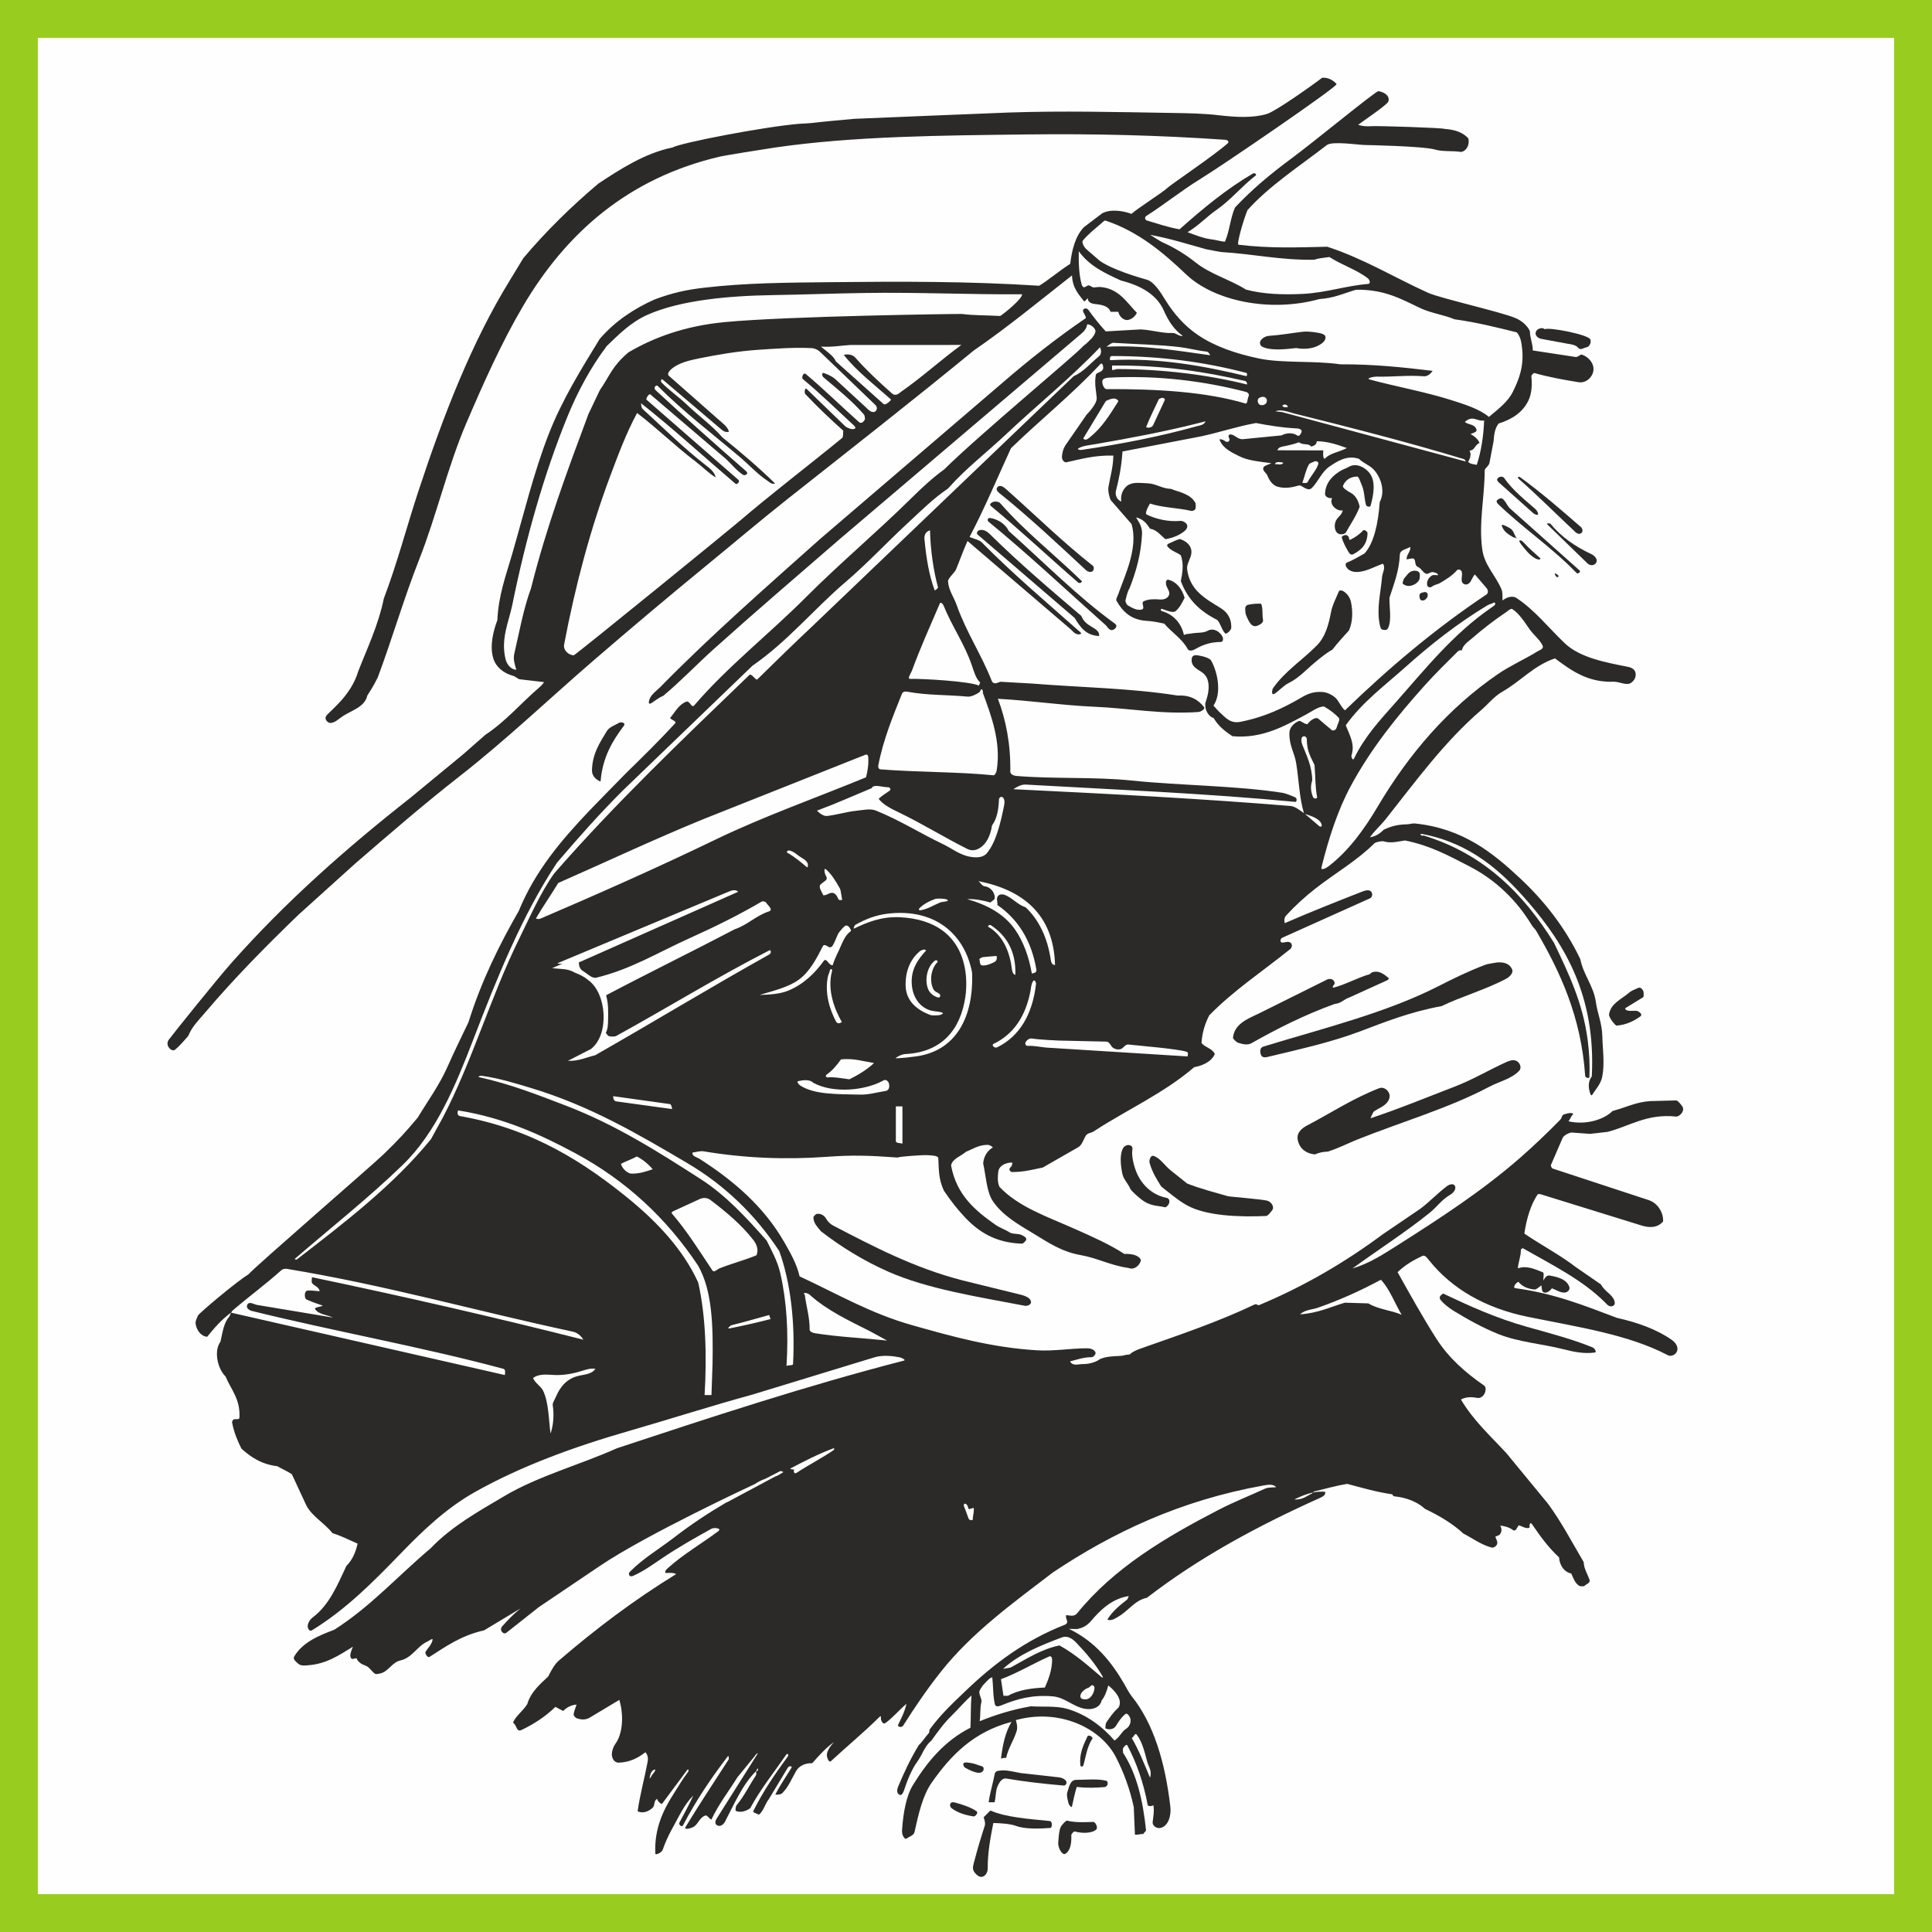
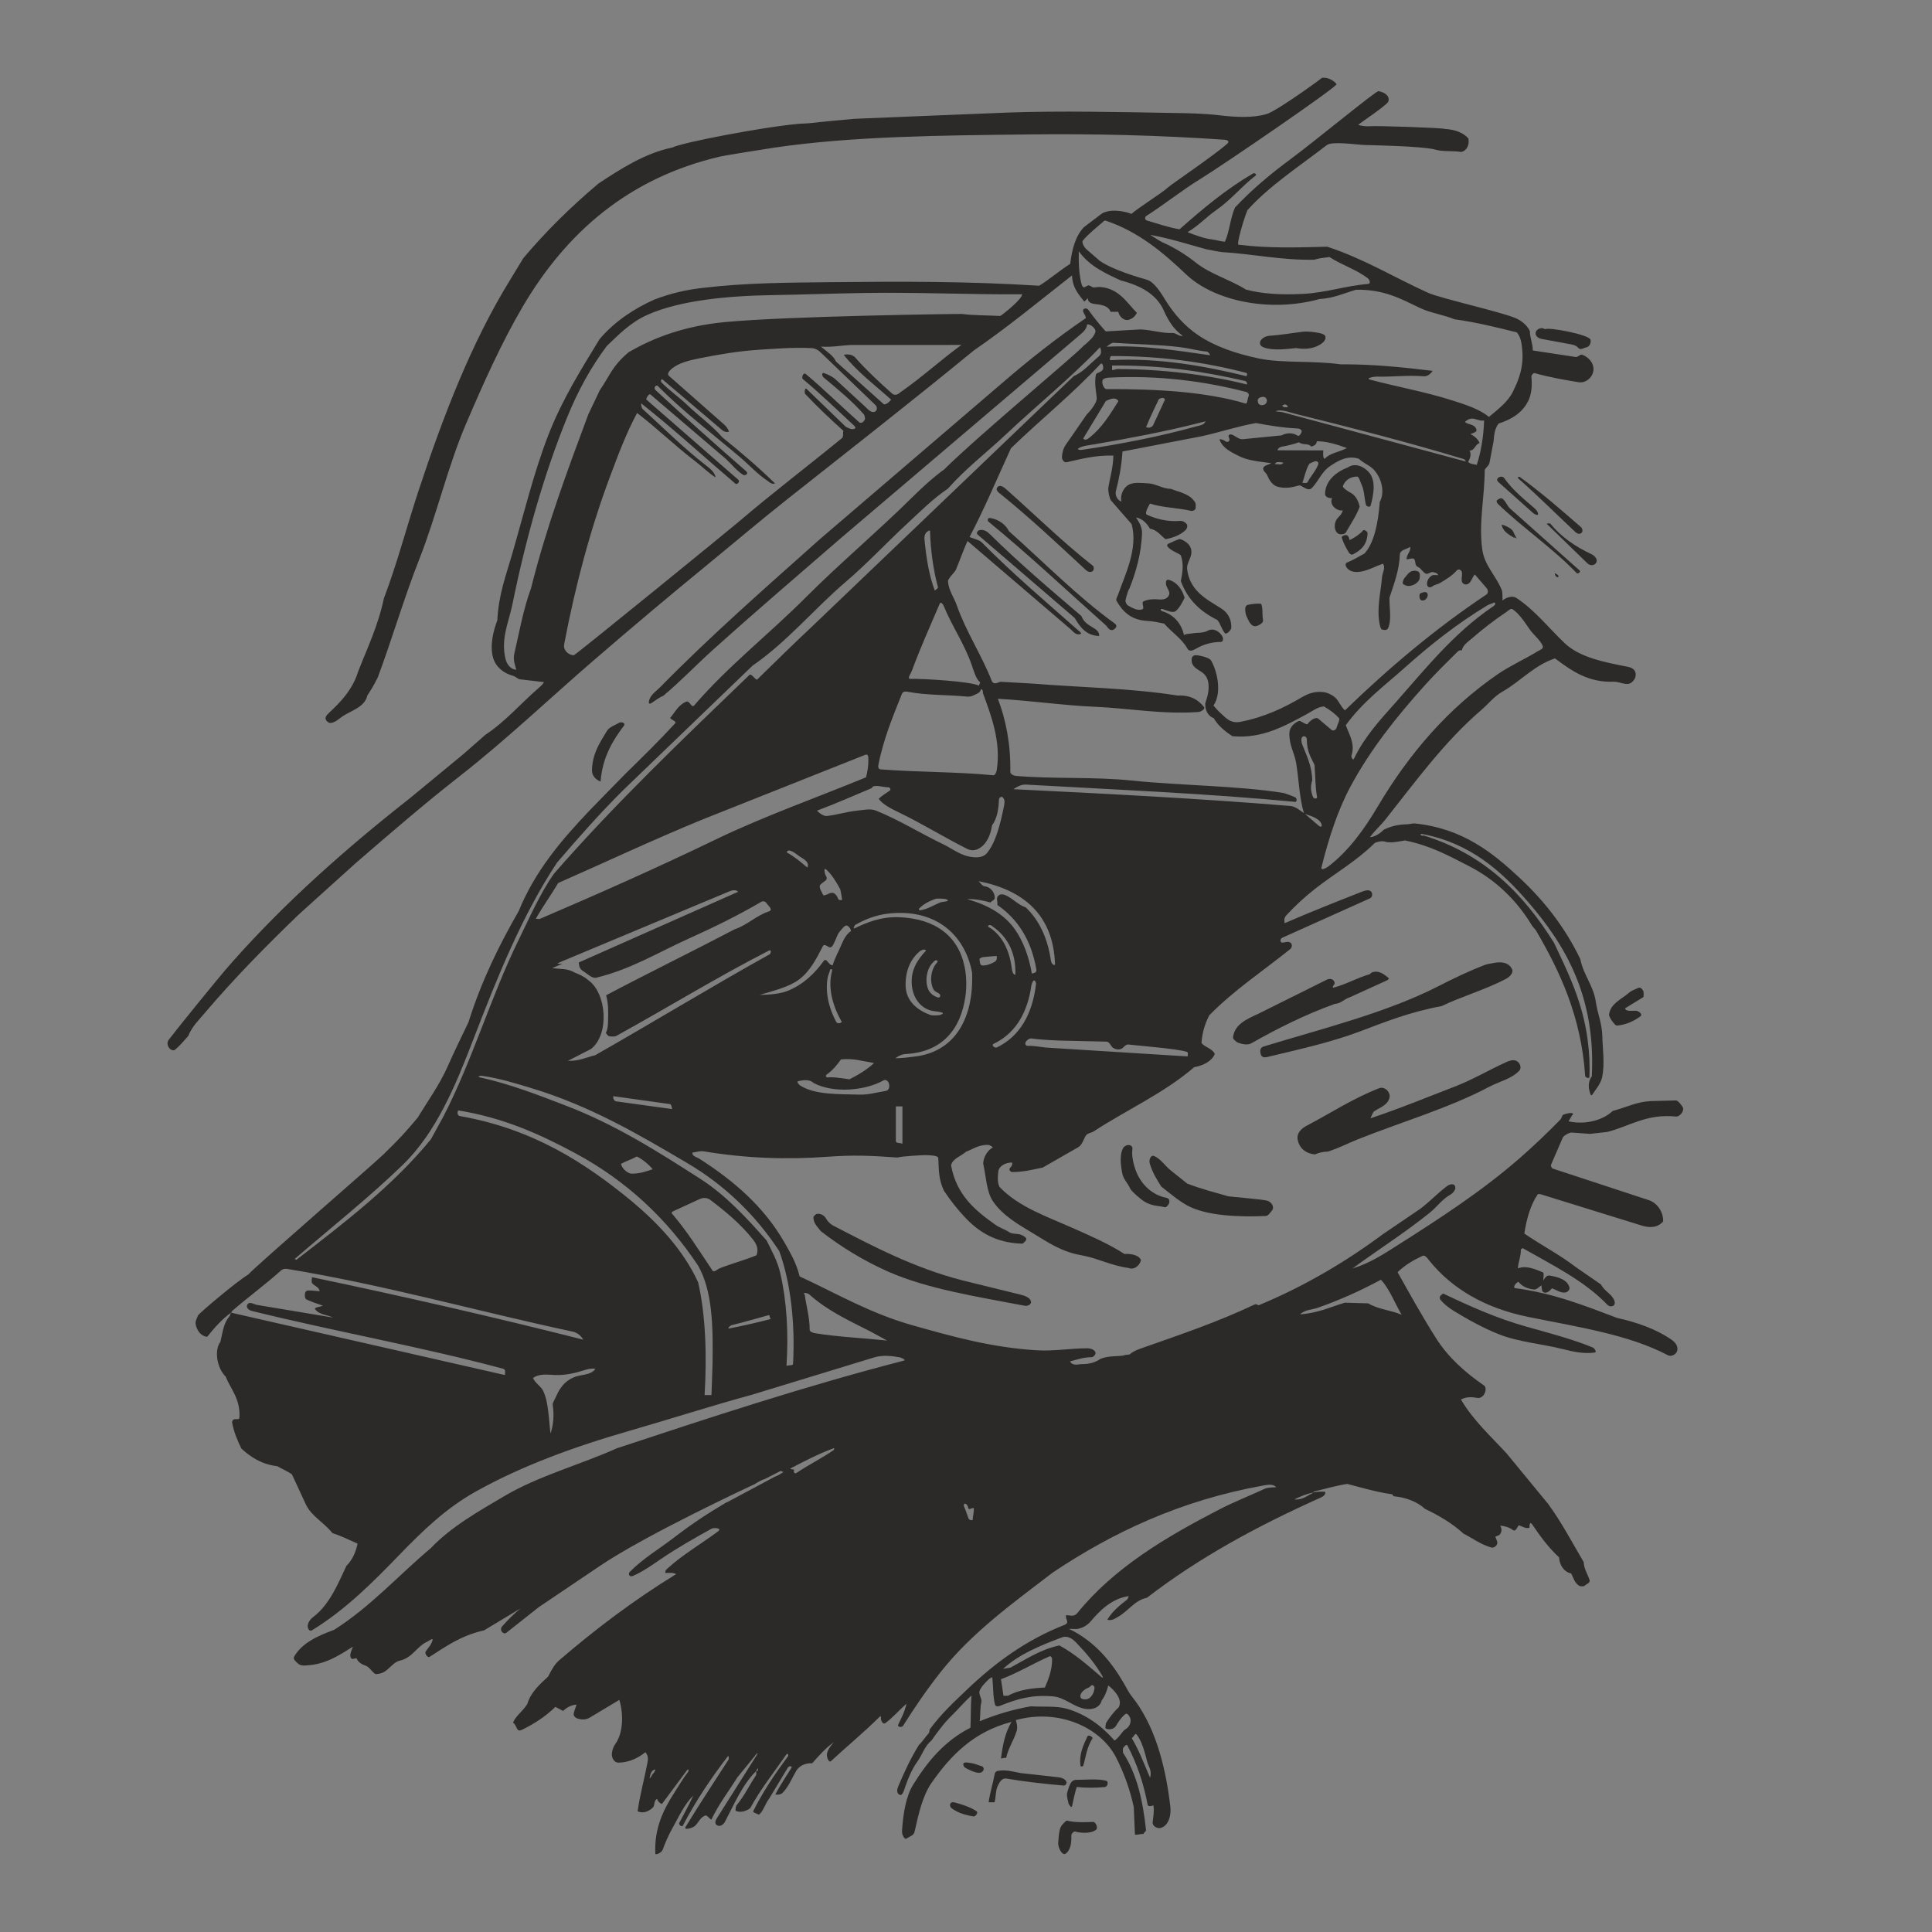
<svg xmlns="http://www.w3.org/2000/svg" xml:space="preserve" width="1500px" height="1500px" shape-rendering="geometricPrecision" text-rendering="geometricPrecision" image-rendering="optimizeQuality" fill-rule="evenodd" clip-rule="evenodd" viewBox="0 0 1502495 1502495">
  <rect x="0" y="0" width="1502495" height="1502495" fill="#808080" stroke="none" />
  <g id="Capa_x0020_1">
-     <rect fill="#FEFEFE" stroke="#98CD1F" stroke-width="29460.7" x="14730" y="14730" width="1473035" height="1473035" />
    <g id="_755148232">
      <path fill="#2B2A29" d="M1251341 788853c-348,2216 4787,8850 5916,8758 7981,-676 13939,-3910 18522,-7252 1835,-1338 -742,-3477 -2347,-4076 -2210,-834 -9047,1144 -9611,-2137l14143 -8682c470,-288 352,-4154 0,-4784 -735,-1323 -2066,-3289 -3969,-2378 -2424,1160 -5147,1997 -7145,3744 -5873,5136 -14169,8142 -15509,16807z" />
      <path fill="#2B2A29" d="M1228405 443624l-54259 -48362c-2227,-2024 -4352,-8178 -7076,-7726 -1332,222 -2339,1084 -2842,1502 -751,623 -45,2135 657,2800 19571,18915 42352,34159 61268,53825 852,890 3567,-834 2252,-2039z" />
      <path fill="#2B2A29" d="M1229268 414876c2459,-1271 1151,-4149 282,-4909 -15201,-13185 -30508,-26596 -47502,-38955 -699,-504 -2413,103 -1177,1194 15238,13403 29550,27784 44359,41638 1154,1075 2765,1698 4038,1032z" />
      <path fill="#2B2A29" d="M1173649 410421c-1722,-905 -6299,-3492 -5692,-1520 1459,4754 5521,6940 9465,9243 735,-861 3243,2339 1273,-844 -1536,-2491 -1664,-5105 -5046,-6879z" />
      <path fill="#2B2A29" d="M1209458 447182c350,788 1039,1733 1765,1666 1291,-120 922,-1459 -58,-1929 -640,-307 -2835,-2254 -1707,263z" />
      <path fill="#2B2A29" d="M1205855 407407c-520,-640 -2656,-408 -2987,-18l31734 30789c1846,1827 5088,1913 6573,-342 1879,-2843 -1230,-5769 -3480,-6828 -12677,-5923 -23619,-13528 -31840,-23601z" />
-       <path fill="#2B2A29" d="M1181400 420637c369,736 1170,2245 1545,2691 3320,4018 6463,8542 11439,11111 904,463 3234,1349 3680,-120 -4303,-3993 -8742,-7570 -12722,-12000 -817,-914 -2721,-2936 -3942,-1682z" />
      <path fill="#2B2A29" d="M759431 1408590c-4202,-2928 -10388,-5091 -16723,-6770 -1308,-348 -3367,-626 -3816,1480 -321,1510 643,2564 1491,3181 4606,3350 10486,5188 16833,6147 1123,171 3953,-2829 2215,-4038z" />
      <path fill="#2B2A29" d="M845923 1349901c-95,200 -170,353 -231,476 10,-17 19,-33 32,-51 67,-144 132,-282 199,-425z" />
      <path fill="#2B2A29" d="M1198897 263583l19821 3670c2946,478 6613,853 8603,3209 1921,2279 4303,-8 6234,-299 2816,-435 3974,-3926 3317,-6051 -1218,-3918 -32790,-9935 -35455,-8057 -2203,-1853 -5599,-325 -6513,1109 -2195,3440 1332,6061 3993,6419z" />
-       <path fill="#2B2A29" d="M845692 1350377c-206,323 -307,616 0,0z" />
+       <path fill="#2B2A29" d="M845692 1350377z" />
      <path fill="#2B2A29" d="M1238650 1047912c-15930,-6546 -34178,-11282 -51231,-16073 -23874,-6702 -45230,-16417 -65127,-25870 -1784,1313 -3867,2696 -1733,5277 2041,2459 5899,5710 9884,8149 11165,6824 22609,13218 35261,18264 15159,6049 34074,7525 50111,11617 7308,1862 15793,3737 24217,2597 2303,-308 -259,-3494 -1382,-3961z" />
      <path fill="#2B2A29" d="M840209 1372859c148,1316 1947,1229 2303,11 2009,-6842 2673,-14155 7212,-21093 107,-163 -1771,-2764 -3687,-1789 -103,53 -218,194 -313,338 -3657,7670 -6461,14190 -5515,22533z" />
      <path fill="#2B2A29" d="M860380 1384896c-6380,-1722 -15900,-768 -23369,-723 -4675,27 -5421,5029 -6855,9222 -951,2779 140,5875 733,8749 297,1430 2452,4200 2792,2660 1090,-4936 2248,-10747 3712,-15119 8208,970 15270,616 21558,103 2899,-238 3073,-4448 1429,-4892z" />
-       <path fill="#2B2A29" d="M816208 1416161c-15944,-1579 -34014,-2828 -45983,-8146l-5269 5269c707,1991 1490,4672 921,6430 -2800,8691 -5754,18322 -8229,27959 -694,2686 -1744,5407 -153,7863 1470,2271 4132,4683 6494,4002 2955,-853 4145,-4045 4134,-6496 -55,-12421 2206,-24277 4378,-35307 5393,120 12904,520 17636,2257 7309,2685 18586,2168 26786,1582 1241,-88 1934,-5152 -715,-5413z" />
      <path fill="#2B2A29" d="M750485 1374678c982,582 4045,2163 5120,2559 2919,1073 6940,2697 8916,-42 849,-1174 582,-3173 -1028,-3631 -2911,-825 -5805,-2102 -7635,-2329 -2732,-341 -8451,-2019 -6217,2475 109,221 630,840 844,968z" />
      <path fill="#2B2A29" d="M776119 1388455c1048,-2042 2938,-5913 6546,-5295 13782,2358 28826,4095 44599,5446 1204,102 2919,-1684 1810,-3502 -984,-1614 -3436,-2661 -5531,-2889l-29538 -3290c-5643,-869 -12210,-3253 -18944,-1482 -223,59 -1307,1292 -1344,1498 -1434,7678 -3742,14853 -4864,22659 0,0 4612,0 4612,0 1142,-4446 705,-9339 2654,-13145z" />
      <path fill="#2B2A29" d="M850172 1416883c-5545,216 -14133,639 -20377,-1001 -781,-206 -4186,3448 -4853,4900 -1476,3206 -1539,7444 -1963,11970 -417,4441 3248,10353 5529,8931 4031,-2513 4876,-8375 4634,-14326 -49,-1273 1972,-3231 2736,-3021 5345,1477 13127,1609 16614,-1489 1635,-1455 -526,-6034 -2320,-5964z" />
      <path fill="#2B2A29" d="M1169740 371695c-1066,-1546 -4250,-1299 -5334,820 -649,1254 1306,2790 2388,3721l25617 22867c455,399 3483,2269 3755,707 121,-707 -802,-2748 -2174,-3977 -7905,-7016 -17458,-14297 -24252,-24138z" />
      <path fill="#2B2A29" d="M984380 945668c1844,-81 3357,-2563 4712,-4113 2522,-2865 -495,-7184 -3977,-7903 -5982,-1237 -28572,-2920 -30312,-3417 -10980,-3130 -21230,-5786 -31528,-9788l-12450 -9962c-4867,-3676 -8216,-9640 -13568,-11527 -2455,-866 -3820,3329 -3196,5523 2066,7251 5430,12507 9009,18246 6393,4982 12727,10555 19997,14610 15006,8364 40872,9217 61313,8331z" />
      <path fill="#2B2A29" d="M485133 564480c1877,-2502 -2327,-3201 -3621,-2407 -3330,2030 -7587,3133 -9631,6539 -5215,8695 -11334,17556 -11500,30650 -45,3458 2368,6879 6676,8544 1548,-19290 9618,-32061 18076,-43326z" />
      <path fill="#2B2A29" d="M875153 891239c-185,166 -933,482 -1125,738 -3648,4917 -2562,14365 -1134,21053 912,4252 4362,7275 6159,11561 0,0 1139,2255 8382,8033 7241,5777 13004,4785 18509,6242 1004,267 2754,-1778 3197,-2951 424,-1128 783,-3860 -2021,-4392 -10446,-1992 -18968,-9559 -23223,-19696 -2129,-5073 -4104,-12978 -3243,-17979 626,-3639 -3928,-4047 -5501,-2609z" />
      <path fill="#2B2A29" d="M1215236 884925c862,-1983 5266,-4178 7050,-4168l14289 1046 13341 -1517c16499,-3993 30584,-14444 53593,-11948 1913,206 5471,-2717 5460,-5820 -2,-322 -41,-645 -124,-967 -358,-1389 -4002,-5820 -5385,-5763l-19959 527c-10693,594 -18255,4636 -29412,7695 -6206,6242 -19896,11222 -34287,8027 1501,-1978 2074,-4239 3796,-5756 -1457,-1436 -5094,-345 -7722,541 -1169,397 -1228,2692 -2534,4021 -9996,10188 -20462,20214 -31344,29722 -29030,25374 -61823,46723 -95208,67905 -10693,6786 -21900,14141 -35038,18031 20069,-14639 41064,-27984 60202,-43406 5479,-4421 9390,-10268 15782,-13898 2639,-1501 5225,-4796 3542,-7267 -1176,-1716 -4208,-832 -5997,521 -7259,5468 -13566,12243 -20735,17609l-28980 19683c-28790,21385 -60490,40263 -96568,55296 -538,222 -1949,-1218 -3227,-604 -27587,13205 -57349,23305 -88052,34088 -2533,888 -6528,2282 -8895,4586 -492,478 -2726,385 -3468,618 -5292,1676 -12114,18 -19742,3113 -2217,1732 -7171,4089 -13823,3998 -3152,-43 -7449,1849 -9638,-2100 5259,-1305 10712,-3351 16786,-3250 1205,17 3729,-2265 2906,-3961 -1133,-2336 -4259,-2991 -6635,-2983 -12755,39 -25798,2363 -38809,1568 -35724,-2183 -66222,-10854 -96875,-19486 -32674,-9201 -58245,-24353 -87684,-37997 -2352,-10001 -7276,-18540 -12150,-26990 -15776,-27351 -39214,-47544 -65887,-64559 -1892,-1206 -5694,-1800 -5322,-4713 3135,-424 5996,-1450 8831,-976 31750,5301 63614,6602 95943,4227 19640,-1441 32942,-1011 54791,582 2293,-969 19776,-1936 21802,-1877 3895,118 9737,274 9843,2290 501,9540 98,16082 4327,25321 5429,8114 10677,14669 16399,20758 10463,11139 23742,19918 44482,20483 756,21 2625,-1960 3007,-2664 1046,-1941 -1708,-3122 -2935,-3818 -3035,-1714 -7313,-592 -9975,-2350 -3375,-2235 -7526,-3496 -10841,-5829 -15517,-10940 -30254,-22959 -34521,-46144 1031,-5396 7598,-7054 11547,-10626 5031,-1955 9468,-5214 16362,-5411 1588,-46 3219,579 4583,2034 -4114,2261 -7146,6953 -7538,12457 2114,9296 2615,21918 7440,29148 7562,11329 20188,18421 31683,25363 11117,6709 21700,14152 37035,16807 12272,2123 23411,8149 36859,9929 4509,1955 9094,-2294 9684,-6197 -1734,-3819 -7264,-4922 -12894,-4701 -11860,-7670 -25260,-13549 -38616,-19489 -21230,-9450 -43727,-17011 -58467,-32639 -1731,-3538 -1445,-7650 -956,-11894 523,-4526 5821,-7171 10843,-7046 195,1412 -464,3024 -1539,3944 -1628,1386 269,3411 1243,3415 9149,58 16295,-1904 24039,-3488l27384 -15693c3230,-1672 4269,-6251 6089,-9108 1362,-2131 4083,-1964 6073,-3267 25555,-16727 54520,-29591 78196,-49962 6187,-1200 13248,-3891 16060,-10282 -2089,-4535 -7915,-5111 -10369,-8635 668,-8996 3029,-15456 6011,-21385 18921,-19393 41741,-34430 62959,-51511 1794,-1442 1964,-4815 -861,-5527 -1843,-463 -3808,557 -5387,442 -1869,-136 -1545,-3009 -8,-3724l68311 -30684c1680,-763 2141,-3079 1324,-4612 -1493,-2763 -5327,-1437 -7650,-526 -19887,7808 -40416,15937 -59963,24432 -649,-2724 -59,-4699 1095,-5957 7033,-7645 14512,-14469 22635,-20848 14964,-11745 32146,-21529 45981,-35257 1058,-1050 5777,-2049 7742,-1454 5088,1549 10659,26 16021,-798 19522,3845 34184,11887 50164,20133 20400,10519 36754,26309 48552,45869 965,1609 2449,2707 3386,4305 18611,31784 34929,66815 38061,112506 119,1690 2041,2079 3269,1753 505,-10047 -76,-19831 -1247,-28942 -3850,-29955 -15303,-52891 -26254,-76050 -23517,-37798 -54237,-69136 -101601,-83508 -809,1133 -4265,-1748 -520,-1026 37465,7239 61466,29007 82267,53114 28296,32792 52511,72815 49251,135408 -2150,2468 -2867,6795 -1938,10636 403,1680 1179,5271 2271,3578 2681,-4176 6622,-8354 7759,-13898 2117,-10296 281,-22235 127,-31207 -189,-10534 -3833,-18098 -5103,-27232 -1726,-12373 -9620,-20758 -12036,-33151 -11745,-24445 -27835,-45069 -46595,-62632 -21392,-20027 -44659,-38975 -82009,-42872 -1998,-207 -4115,614 -6207,657 -6095,124 -11525,1046 -18070,4207 -1143,1060 -5070,5268 -10753,5863 4081,-5570 8525,-9339 12050,-13788 23567,-29751 45863,-60503 74523,-85128 5481,-4713 9963,-10630 16545,-14359 13990,-7919 24401,-20373 40807,-25828 12650,9398 25479,18882 45665,18148 4499,-163 10210,3474 13803,648 2416,-1894 3636,-4310 3235,-7229 -426,-3167 -3361,-4490 -5983,-5011 -17950,-3534 -37377,-7187 -49139,-18360 -12557,-11932 -23115,-25642 -37565,-35191 -3057,-2024 -7676,-608 -10849,1979 26,-3492 94,-6598 -641,-8383 -4747,-11472 -13410,-18813 -15101,-31487 -2808,-21006 1854,-40255 1921,-61346 0,-1605 3252,-3312 3721,-5855l3178 -16764c400,-5506 1047,-10200 3984,-13819 10364,-3226 19036,-8757 23388,-18462 2219,-4961 2750,-11617 2024,-18155 -110,-991 1782,-2801 2414,-2611 10850,3114 23574,5393 34355,7125 5679,914 11106,-3961 11524,-9542 409,-5617 -4225,-10372 -9021,-11925 -1170,-384 -3074,2126 -4899,1836l-33300 -5079c208,-4832 -2208,-9756 -2234,-15057 -2059,-4421 -6386,-8049 -11045,-10064 -11089,-4797 -58580,-15414 -68141,-19725 -26016,-11745 -49966,-26547 -78398,-35816 -23851,580 -45120,1332 -69028,-1561 -1644,-197 3823,-19231 6966,-26879 16789,-18753 40003,-33852 61772,-50634 4190,-3234 23958,-135 29840,-25 0,0 45007,787 54473,3570 6079,1783 13756,724 20043,1824 4378,-734 6734,-5565 5707,-10472 -3993,-4559 -10183,-6917 -18374,-7435 -964,-863 -52708,-2527 -57309,-2126 -3448,299 -7451,-111 -10013,-1042 2963,-2500 19596,-13438 23206,-17671 2092,-4481 -2685,-7841 -7500,-8524 -1953,-274 -49813,39187 -67935,52579 -15585,11515 -30250,23679 -43553,37864 -3601,7770 -4339,18985 -7874,26633 -3592,-274 -6658,-1358 -9827,-1734 -6575,-768 -13006,-3329 -19225,-5660 8853,-5292 14843,-12044 22296,-17183 11352,-7835 19696,-18452 30539,-26766 1373,-1050 -762,-2416 -1974,-1699 -21131,12378 -39288,27579 -57092,43403 -9617,-1724 -16998,-4404 -25406,-6870 -1493,-443 -1951,-2553 -462,-3509 14423,-9193 27348,-19768 42202,-28867 17033,-10421 107113,-72031 105782,-73696 -2067,-2576 -5808,-4914 -9978,-4948 -431,-3 -867,17 -1306,65 -7981,6146 -36012,25966 -42762,28057 -10647,3304 -24401,2595 -36569,1153 -13121,-1562 -25062,-1682 -37336,-1888 -43345,-716 -85641,-1748 -126894,-332 -10892,376 -120340,4908 -120340,4908 -6129,529 -27675,2544 -33145,3235 -2944,376 -6326,351 -9586,624 -27399,2304 -92091,14777 -98602,18447 -21543,4412 -40564,16873 -57458,27977 -21064,17721 -40718,37028 -58453,58026l-10324 17003c-29997,48617 -51966,105653 -71221,164027 -9190,27852 -16635,56609 -26913,83547 -4469,21356 -12922,38701 -20017,56933 -5381,18177 -20780,29764 -24319,33853 -2864,3310 1024,6212 2692,6153 3651,-129 6513,-3175 9591,-5224 6771,-4506 17243,-7142 19143,-16061 2449,-3875 4344,-6516 8156,-14163 10928,-29149 20180,-61208 32372,-92133 13267,-33656 22062,-71854 36303,-105151 13496,-31564 27672,-63248 44271,-91416 33215,-56368 81300,-99602 153446,-116391 3230,-751 33656,-5676 42378,-6949 61248,-8944 130214,-9405 195703,-10199 52979,-631 102786,580 154574,4148 1307,94 3665,1158 1841,2817 -9693,8815 -44123,32025 -46685,34501 -3839,3696 -23454,16055 -28048,20290 -6721,-2494 -16529,-3876 -22854,-369l-14112 10695c-6585,6761 -9399,17584 -10669,28536 -9175,5906 -16625,12427 -24131,17037 -55852,-3535 -106650,-3355 -162280,-2775 -33628,350 -66089,520 -98574,4354 -13552,1521 -24773,4055 -38251,9090 -15481,6909 -30684,16683 -42747,30779 -13848,22704 -29009,46707 -39785,74405 -11446,29432 -19293,61986 -28320,93116 -4866,16780 -10496,31400 -11445,51151 -3018,7957 -6136,19779 -3191,29535 2097,6939 8054,11694 15382,13699 1977,538 3845,2527 5150,2690l18986 2211c-1262,1970 -2601,3166 -3885,4276 -14044,12079 -25991,26306 -41805,36736l-17234 15143 -41258 34005c-49808,39145 -97077,80924 -138882,128168 -11713,13236 -44798,54433 -48766,59756 -722,969 -1021,1990 -1019,2970 7,3502 3848,6494 5921,4786 3640,-2996 6773,-6825 10188,-10613 2810,-7182 8280,-12490 12877,-17903 22982,-27076 47570,-52010 72927,-76450l44444 -40098c26656,-23015 53021,-45835 80923,-67653 36297,-28381 69600,-60234 104338,-90204 28861,-24898 58102,-49523 87660,-73740 20968,-17171 41480,-34610 62789,-51468 48430,-38308 97291,-76471 144869,-115537 26332,-18097 50670,-38198 76493,-58470 382,9824 5235,14835 9405,20187 354,451 1604,-1349 2852,-2493 51,3917 4035,4422 6429,4669 5252,537 9884,1741 11273,5932l6039 0c666,3542 4278,7188 7909,6274 2821,-717 5268,-2732 6530,-5479 -7625,-7691 -13905,-19002 -28465,-20067 -1808,-137 -3541,349 -5280,341 -735,-9 -2749,-1520 -3571,-1605 -1054,-120 -2134,1041 -3555,1460 -920,272 -1767,-1221 -1945,-1810 -1949,-6486 -2607,-15791 -2361,-26213 8423,11754 20875,17276 32752,22781 15170,3807 27849,10730 33476,23551 3456,7869 8011,14894 14665,19478 -2932,707 -5127,-2407 -8126,-2228 -7250,444 -16386,-2432 -24667,-2782l-27151 1553c-4695,-5215 -9290,-10875 -13559,-16842 -942,-1305 -3540,-1450 -4032,308 -473,1682 1877,3535 2200,6163 -22719,15500 -44363,32571 -64893,50327l-142032 121656c-42356,37805 -84755,74884 -124490,115393 -3009,3065 -7929,6002 -8494,11225 -187,1725 1296,1306 1806,963 3273,-2149 6348,-4592 9457,-5812 14090,-11839 26032,-24488 39092,-36207 32659,-29319 65791,-57675 98903,-86347l186851 -158865c2289,-1936 4264,-4045 4771,-7408 3092,-249 6965,3636 6413,5728 -1102,4181 -4293,6384 -6969,9097l-2299 1846c-5620,6649 -80053,68215 -108312,96084 -9178,6693 -17442,14365 -25479,22312 -26835,26520 -55663,50651 -82282,77325 -28483,28543 -60744,53696 -86605,83853 -2227,2595 -3497,-3883 -6212,-2851 -6014,2287 -8816,8314 -12620,12727 1302,1629 5341,2620 3952,4130 -12471,13556 -25320,26188 -38329,38871 -2792,2731 -28690,29373 -28690,29373 -21550,22754 -41855,46448 -54658,77769 -15201,26417 -29176,54800 -39028,86367 -5434,11250 -11186,23131 -16417,34881 -6362,14287 -15291,26411 -23040,39319 -9400,11212 -14830,17185 -26707,28668 -8760,8468 -98853,86400 -105132,93416 -9046,5383 -38549,30360 -39087,31845 -848,2338 -2296,4403 -1769,6995 880,4335 3776,9065 8910,9577 5455,-6795 10960,-13136 18484,-18778 -427,1452 -1155,3024 -1535,3445 -3965,4389 -4901,11615 -6605,19126 -5350,7324 -2260,21107 4007,27124 3799,9606 11662,17402 10726,32099 -113,1760 -3036,653 -4254,1194 -1091,486 -1535,1941 -1442,2437 1488,7887 4189,14070 7255,20335 6817,6093 14988,12110 27916,13668 3160,1869 8323,4124 11342,6279l10981 23687c4415,9001 13394,13256 20575,22064 5774,1776 12406,4983 19537,8173 -1451,6513 -3882,12526 -8708,17328 -6823,14516 -13132,30169 -26010,39900 -2667,2015 -4663,5425 -3943,8181 349,1338 1625,2939 3095,2042 26412,-16138 47730,-37717 68648,-59333 17485,-18068 35552,-35545 58428,-48396 35546,-19965 76723,-35034 119692,-47395 31897,-9176 62877,-19223 95604,-28153l94770 -28946c6378,-2039 14012,-1266 20014,-122 1446,276 5084,2092 3362,2537 -77190,19908 -150691,44214 -223193,68162 -28538,12796 -61008,21544 -87001,36861 -20797,12251 -41847,24052 -57974,40988 -25074,21080 -46792,45472 -75009,63367 -12384,4581 -24737,9947 -31051,20726 -1280,2184 1341,3983 2694,5298 2364,2300 5571,1725 7698,1580 14342,-971 24024,-7514 35215,-14439 -1746,4293 -2448,6507 -1664,8422 757,1858 2707,698 4505,475 987,3107 4299,4863 7061,5841 3038,1072 4736,4682 7535,6415 709,439 4606,-487 5620,-932 5174,-2274 8022,-8221 13847,-9542 9361,-2128 12999,-11093 20992,-14659 1299,-580 4469,-3156 4074,-1293 -811,3837 -3737,6341 -5416,9094 -746,1227 1404,5116 3120,4024 12761,-8119 24229,-16499 42406,-20616l28236 -16989c-5214,4295 -9950,9029 -14451,14185 -587,675 -861,2248 -479,3082 655,1427 2379,2847 3930,1670l25319 -20012c15761,-10698 31671,-21311 47313,-31914 36537,-24768 120561,-63715 120569,-63719 2508,-1683 5090,-3074 8076,-4062l12050 -6185 2243 868c-2303,1474 -4529,2891 -6816,3650l-36693 19644 -977 357c-14193,8316 -27673,17285 -40384,27098 -11598,8952 -24583,16530 -34734,26962 -1372,1408 -357,4347 2578,3049 7969,-3527 14711,-8360 21670,-13109 12883,-8792 26732,-16597 39355,-23574 1938,-1068 8477,-470 5236,1954 -13109,9812 -27289,17899 -39256,28763 -1052,957 -2360,1996 -1750,3697 2467,32 6234,-505 8274,884 -32988,20239 -62749,42787 -91015,67070 -3254,2794 -5453,6552 -8531,12609 -5336,5052 -13352,11590 -16213,21363 -3417,5591 -8947,9116 -11106,14450 3299,2201 2457,7695 6706,5674 9376,-4463 18622,-10431 26262,-17935l6030 3179c2598,-2557 6091,-4681 10432,-4931 -672,2218 -1792,4564 -2252,7238 -220,1293 1263,3091 3027,3600 2214,643 6025,1546 9941,-992l22546 -13528c3462,11496 2885,25969 -3049,34173 -1557,2153 -2491,4865 -2752,7479 -318,3209 1656,7220 5193,7159 8795,-147 15683,-3988 20879,-8105 2295,2611 2116,5438 1658,7868 -2363,12557 -5854,24950 -7705,38080 5040,2181 9337,-565 11749,-2841 2025,-1909 428,-5252 3440,-6805 462,1933 2218,3420 3677,3996l19548 -26274c1231,-1659 1414,509 961,1099 -4277,5586 -7405,11012 -11272,17072 -7726,12102 -15303,26811 -14335,46786 52,1078 4858,-535 5800,-3305 1543,-4525 4271,-10831 7379,-16361 5139,-9141 9316,-18792 16305,-25498 -3341,7334 -7260,14249 -10871,21182 -595,1143 1948,3720 2882,1928 10139,-19416 22207,-37241 34967,-53856 588,-764 924,2010 514,2644 -11303,17543 -22651,34594 -33471,52432 -1654,2729 5111,982 7084,-660 3107,-2583 4122,-6800 8323,-8274 1437,-504 2964,2626 4716,3161 5688,-12090 13478,-22036 20264,-32937l13719 -16772c-313,-162 3343,-3692 1490,-760l-31525 49910c-799,1273 -1577,3636 168,4836 2658,1822 5371,-589 6350,-2457 7174,-13683 13574,-28931 24223,-39460 552,-640 649,-1737 1511,-2191 250,927 140,2327 -1511,2191 241,804 393,2618 -208,3501 -4775,7011 -8695,15527 -15033,23170 -316,382 -699,2130 -705,4065 3903,2048 8719,76 11428,-1968 8265,-15215 18627,-27998 28011,-41623 1060,-1540 2023,350 1348,1269 -9954,13531 -19347,27210 -26983,42654 -525,1061 2443,1814 4429,2775 3462,-2772 4834,-8583 7780,-12257l14774 -24530c-163,268 1742,-2078 2990,-135 -4170,6878 -9031,13733 -12844,21301 2290,178 4291,-85 5394,-1137 4627,-4410 7444,-11373 10717,-17082 2308,-4026 6828,-6347 12586,-6172 5416,-6152 10855,-12213 17005,-16455 -2461,2541 -4615,5408 -5485,8774 -641,2484 1336,7655 3055,6060 12134,-11267 25533,-22260 37637,-34301 1849,-1841 976,920 1301,2077 415,1484 1764,3722 3246,2683 5644,-3954 10326,-9708 16554,-15083 -1552,7074 -4696,12398 -6413,16203 -934,2067 2857,2330 3709,983 9023,-14287 18603,-28363 29309,-41906 24191,-30603 56217,-53673 87250,-77401 46152,-30845 98905,-56041 163872,-67653 3020,-541 7431,-1341 9858,1341 -1888,239 -6319,34 -8571,1073 -11567,5321 -24221,10300 -36305,16550 -41720,21583 -81480,45293 -109914,80360 -2576,3175 -5835,1514 -8743,1580 -229,1862 479,3236 902,4622 439,1437 -993,2486 -1854,2822 -30504,11944 -54702,29982 -76476,50807 -9933,9500 -19995,18775 -28651,30701 89,-123 -294,2390 -561,2689 -3151,3491 -5339,7189 -7721,9214 -6554,10637 -11290,20921 -16066,32184 -952,2248 -1620,5349 1053,6641 1718,831 2917,-1994 3396,-3462 2528,-7737 5879,-16170 10342,-22317 3824,-5266 5795,-12299 10922,-16331 5049,-7057 9915,-13804 16095,-19780 4800,-4646 9667,-10555 15106,-15314 -670,8312 -390,16963 -794,25023 -20085,10183 -33407,26281 -44619,44410 -5300,8569 -7534,21321 -8508,34291 -135,1782 -139,3551 491,4981 540,1221 1759,3236 2751,2575 2534,-1686 5780,-2452 6394,-5201 3244,-14487 6322,-28284 13365,-38356 14665,-20973 32441,-39556 62071,-47243 -5031,8385 -6929,18291 -8202,28510 1341,-150 2376,-814 4008,-466 1740,-7941 5808,-13316 8158,-20852 997,-3195 -102,-6902 -617,-8575 33727,-9317 66128,6022 77874,28881 6021,11719 10793,24589 13850,38768l898 21409c2884,316 4506,-791 6441,-414 561,-1147 2262,-2307 2186,-3035 -2418,-23048 -7112,-43734 -17909,-60293 169,263 -320,-2753 42,-3419 668,-1234 2707,-3432 3292,-2336 7236,13582 12671,29283 15860,46377 215,1153 2541,1258 4411,296 875,3699 -115,9422 -531,13029 -365,3148 3396,5168 5941,4622 6435,-1385 8581,-9866 7807,-16528 -4010,-34522 -12974,-64663 -30052,-85910 -2126,-2645 -3618,-5800 -6028,-9952 -9434,-16249 -22203,-32601 -42789,-42455 2938,0 5905,274 7078,0 3107,-725 6813,-2256 9880,-5873 6776,-7993 16106,-17674 29605,-19623 -330,255 -434,2038 -1651,2993 -5143,4030 -11362,8917 -15054,15420 3696,899 5828,-896 7858,-2003 8441,-4605 13434,-13250 22913,-15078 41026,-31592 86173,-55922 135083,-77893 1725,-780 4310,-2295 3466,-4576 -3194,-167 -6362,-84 -9485,601 -108,361 -664,771 -921,884 -3542,1562 -7296,5110 -13451,4452 4696,-2298 9816,-4371 14372,-5336 233,19 683,-761 1111,-861 8238,-1886 16124,-4331 25624,-5848 10883,2828 22175,6255 34875,8079 530,77 556,1493 1701,1595 8885,804 18137,4252 23821,9708 11165,5332 21399,11362 30038,19299 7204,3678 13425,8505 21759,10811 1321,368 2865,-525 3737,-1572 1887,-2261 -128,-4745 -759,-6847 929,-423 3088,-1290 3166,-1370 2157,-2307 1945,-5094 607,-7269 3548,361 6929,1273 9813,3383 2332,1708 3365,-2110 4550,-3595 2876,622 5233,2840 8435,1909 -95,-1082 43,-5650 2185,-2483 5828,8583 12410,17748 20826,25517 316,5456 3330,11209 9458,12535 1536,3112 2695,7485 6358,9672 539,320 3373,401 3723,81 1637,-1528 4933,-2467 4173,-4731 -1605,-4748 -4388,-8727 -4583,-13943 -9133,-15506 -17413,-31252 -27647,-45219l-32352 -39342c-12263,-13286 -25912,-25617 -35462,-41856 4267,-2269 8730,-1953 12929,-1226 2023,350 3797,-984 4739,-2229 1329,-1754 2559,-5886 237,-7489 -14041,-9691 -27433,-21231 -37240,-36701 -10406,-16397 -20118,-33797 -29925,-51383 5949,-5622 11837,-9113 19079,-12527 2124,-1005 3361,753 5598,3542 17257,21524 42951,36871 76742,43756 38471,7835 78163,13687 108828,29855 2528,1329 5958,-524 6958,-2855 1561,-3619 -1196,-7173 -4021,-9138 -11803,-8214 -26442,-13472 -42625,-17090 -24765,-9364 -48696,-19036 -78975,-23085 -2471,-331 634,-4558 2435,-4929 2636,3395 6828,5387 12257,5971 1707,183 3627,-1958 5608,-3253 263,2186 68,5104 2074,5613 2295,583 4465,-1299 6088,-3304 3463,1278 6971,3834 10471,3254 1571,-262 3680,-2081 3116,-4056 -1707,-5992 -8826,-8031 -15510,-9133 -2251,-374 -3815,2115 -4763,3962 -85,-2762 802,-6009 -418,-6486 -5991,-2342 -12606,-5565 -19384,-3050 170,-4503 2414,-9302 2304,-14459 -9,-649 1722,-1112 1332,-1334 23583,13390 46673,24875 64102,42222 1454,1449 3184,3986 6009,2844 2075,-830 1674,-3049 1264,-4195 -1809,-5065 -7444,-6969 -10405,-12568l-19240 -13265c-12410,-9583 -27398,-17456 -40347,-26303 1749,-12078 5224,-22877 10301,-30379 486,-705 2526,-157 2579,-146l77955 24158c5882,1969 12777,2166 17090,-3111 299,-6974 -4313,-14248 -11123,-16518l-74918 -24623c-494,-159 -1535,-1985 -1158,-2848l9055 -20928zm-534827 -564778c-2899,1324 -5553,-2022 -7581,-3882l-23132 -21314c-2330,-2142 -5622,-3636 -8890,-4814 -2046,-743 -1441,2432 -543,3183 10901,9160 22274,18300 31671,29090 480,547 874,3244 715,3627 -761,1827 -2841,3798 -4582,2255 -13706,-12165 -27165,-25437 -41284,-37318 -2269,-1913 -3519,2919 -2512,3755 14112,11685 27436,24744 39869,36234 2966,2738 -970,2919 -2030,2713 -1063,-195 -3960,-1391 -4523,-1937l-30359 -29328c-1286,-1246 -1896,3039 -950,4046 9473,10054 19312,19358 29581,28543 -458,1793 219,4669 -1052,5710 -26647,21835 -54403,42900 -80793,65468 -6534,5591 -123525,100908 -127803,103460 -4337,-213 -8315,-4132 -7499,-8432 8735,-46032 20532,-90094 35727,-130674 6195,-16532 12484,-33509 21028,-49352 15898,12154 29749,25787 45222,37540 5182,3926 9528,8493 15711,12539 -209,-3984 -5153,-7597 -7570,-9474 -17354,-13487 -32651,-28748 -48789,-43447 -833,-759 -1433,-2082 -1470,-4728 25754,20425 49206,41986 73358,62557 1213,1033 3939,-1578 2202,-3089l-71364 -62243c-727,-632 1890,-5079 3052,-4063l58826 50233c4340,4028 8124,9006 13327,12325 1222,777 4761,-708 2199,-2944 -23508,-20528 -47651,-41962 -70243,-62866 -2217,-2057 444,-4506 1540,-3405 19834,19972 42431,37121 64038,55421 7238,6138 13563,13240 21546,18506 1323,870 2992,2885 5702,1955 -12961,-12684 -26904,-24557 -40945,-35817 -8160,-9414 -18479,-16694 -27499,-25358 -6385,-6129 -13961,-11234 -20097,-17636 -383,-400 -209,-3087 1214,-1920l45671 38812c1271,1093 3057,2355 5767,1691 -739,-3902 -5880,-7401 -8590,-9918l-38167 -33640c-1662,-1468 765,-4225 2543,-5651 5372,-4310 13034,-6247 21235,-7886 14495,-2903 29788,-5574 46115,-6650 13277,-871 26987,-1964 40959,-1296 2702,126 5020,1228 6805,2926 0,0 43226,41518 43226,41518 1172,1136 1455,4045 -582,4975zm20237 -15380c-1475,1034 -3960,3858 -7096,1092 -10098,-8928 -20062,-18274 -28395,-27749 -1739,-1972 -5087,-3064 -8988,-2151 10608,13350 24111,23405 36799,34783 -215,810 -4320,4797 -5831,3466l-37098 -33145c-1468,-3900 -6315,-7188 -11621,-11497 9146,547 16639,-999 22865,-1263 0,0 86341,-42 86341,-42 -16459,12129 -30831,25272 -46976,36506zm77216 -59033c-10921,-589 -20484,-374 -29732,-1562 -1349,-170 -135258,1597 -184604,6334 -31090,2988 -55141,12001 -74759,23499 -12907,11033 -13917,17211 -22318,29494l-8855 18604c-16394,43915 -32709,87806 -44643,135478 -5908,15857 -9212,34644 -12987,50793 -1096,4695 556,8750 1564,12480 -4411,-169 -7427,-4446 -8344,-8169 -3935,-15928 2486,-28859 5223,-42285 10584,-51923 24595,-101463 42705,-145967 8247,-20265 18455,-39000 30813,-55388 9363,-8953 18537,-18410 31584,-24216 25601,-11402 63116,-14800 97586,-15338 23489,-367 46772,-1272 71123,-1646 41727,-651 80889,1271 122636,1032 335,3354 -13880,14963 -16992,16857zm-315085 574948c-6560,1502 -12700,4679 -21152,4316l17929 -9171c14678,-11400 12239,-43600 -2175,-53647 -3418,-2947 -6858,-4394 -10287,-5752 -5529,-3332 -10878,-2708 -17682,-3484l7880 -3496c-1804,-20 -3238,238 -3660,-384l132503 -55410c2346,-985 5674,-2416 7939,-125l-123970 54972c197,3103 966,5271 3252,6638 3167,1898 7095,5992 10299,5213 27242,-6619 47925,-19598 72339,-30589 19377,-8721 38375,-18066 56066,-28440 1383,-810 3251,-103 3586,451 1454,2412 6229,5748 2203,7061 -9758,3173 -16759,10640 -26509,13860 -32945,17279 -66438,33624 -99949,51293 1938,7688 1575,12213 1507,19058 -37,3657 -167,7222 -1756,10256 954,1010 1507,2200 2436,2513 964,323 4424,504 5642,-166 39479,-21712 77994,-45515 118903,-66465 1914,-984 1469,2360 381,2969 -46014,25653 -90138,52581 -135725,78529zm59887 41830l-43496 -5993c-1219,-149 -2498,-1685 -2254,-4030 0,0 44141,6161 44141,6161 777,117 1568,2227 1609,3862zm208170 -393068c821,-1920 2628,665 3027,1639 6695,16439 16196,29551 21904,46298 1713,5018 3193,10413 6515,13374l-1027 2453c-6165,-3221 -42642,-5500 -53363,-5252 -2698,68 536,-4285 1266,-6273 6653,-18097 14236,-34877 21678,-52239zm-7578 -56984c392,16005 2776,31514 6178,44181 215,794 -1871,2262 -2501,2561 -4390,-11686 -6674,-25411 -7996,-40050 -222,-2458 601,-5751 4319,-6692zm28915 129281c3042,298 5850,-1307 8497,-2722 310,-171 1328,-872 1534,-1436 1439,-3985 2593,863 2137,1256 6514,17676 14268,38008 10813,60108 -283,1818 -1503,4104 -2531,3995 -27538,-2775 -59479,-2357 -87834,-4617 -1433,-120 -2018,-1674 -1777,-2913 3998,-20699 11422,-38307 18431,-55873 887,-2228 3636,-1734 4922,-1484 14410,2747 30816,2217 45808,3686zm-61240 70512c1029,0 2102,1725 1168,2451 -2500,1945 -5581,3523 -8794,6511 3637,4858 10572,8104 15967,10708 18370,8865 34901,19239 52948,28270 2764,1386 5664,1367 8440,17 6676,-3248 9778,-11132 10835,-18329 4103,-5491 5106,-13150 5384,-20016 69,-1692 1801,-2662 2747,-1919 1940,1508 1688,4333 1225,6623 -2715,13381 -6174,28353 -13447,37029 -2406,2868 -6556,3390 -10378,3047 -9839,-882 -16095,-6554 -23486,-10069 -17744,-8434 -33619,-18637 -52301,-26178 -4446,-1793 -9793,-439 -15214,120 -7886,815 -14593,3077 -22910,4072 -2134,256 -5315,-1587 -7756,-4164 14852,-5489 28515,-11676 42423,-17439 343,-135 676,-1203 1511,-1459 3179,-973 7514,725 11638,725zm84679 91528c15763,10809 26572,27400 30379,50377 382,2290 -2208,2698 -3538,2941 -2314,-13188 -6579,-24851 -13041,-34153 -8168,-11760 -21144,-19194 -37279,-23652 5674,-430 13080,1076 18041,2574 1267,-1218 3396,-2135 3449,-3392 188,-4512 -3481,-8735 -7795,-9193 -1926,-204 -2907,-2196 -4814,-4007 34412,6838 58337,25734 59484,65146 -2320,264 -3066,-2288 -3291,-3806 -2554,-17459 -9349,-31362 -19530,-40966 -6518,-2199 -10149,-7219 -16080,-9617 -1902,-772 -5340,-971 -6153,2202 -434,1702 561,3376 168,5546zm14012 54430c-2399,-707 -2591,-3926 -2913,-6170 -1913,-13305 -7295,-24140 -16577,-30345 -161,-109 -692,-353 -872,-446 -2172,-1114 367,-2344 1351,-1693 11441,7534 19746,19603 19011,38654zm-58425 -56388c-5017,2022 -9415,5177 -15774,6159 -725,111 -953,-1087 -578,-1462 3628,-3673 7736,-5610 12386,-7400 1304,-501 7317,-401 9012,399 3360,1588 -3606,1725 -5046,2304zm-89595 -22322c-168,-649 -1437,-5505 1240,-3016 4178,3886 7165,8835 10511,14845 423,759 1244,6696 1588,8546 -1112,86 -2538,435 -3042,-802 -941,-2312 -2596,-5193 -5578,-4679 -2082,360 -3782,2078 -6100,1842 -897,-2432 -3206,-5208 -2625,-7552 311,-1250 4511,-3602 5046,-4592 970,-1795 -609,-2913 -1040,-4592zm31893 -74990c-38915,16022 -79792,30440 -116706,48267 -44870,21668 -90410,41901 -136642,61706 -966,414 -2894,196 -3375,-194 5372,-9276 11075,-17201 17364,-27597 36787,-16183 74280,-33869 112727,-49599l125963 -50055c2762,-1093 2450,2508 2487,3568 158,4550 -708,9756 -1818,13904zm-46076 69842c-4734,-4043 -9677,-8208 -15516,-11423 617,-3648 6285,277 8467,2042 2735,2213 6269,3383 7669,6336 506,1065 335,3863 -620,3045zm-36664 99401c10658,-3238 22699,-6051 30701,-12031 8441,-6307 13465,-16128 18478,-25899 977,-1904 3228,-95 4388,547 2688,1489 3661,-1871 4747,-3925 1300,-2463 1967,-5451 3714,-7672 820,-1039 3477,-4353 4797,-4895 1879,-774 4026,2298 4266,4156 -3981,2769 -5538,6421 -7560,10777 -2322,5778 -4949,9866 -6719,15839 -3313,237 -4727,-6436 -7039,-3231 -6745,9354 -15516,18015 -27484,22976 -6291,2606 -14420,3163 -22289,3358zm63905 21023c-2126,1839 -3875,785 -4370,-130 -4919,-9089 -9071,-22210 -6496,-34980 314,-1551 1274,-3368 1755,-5403 195,-822 2032,-987 1496,995 -3907,14449 1869,29530 7615,39518zm-615 29080c10186,-937 16455,1381 25666,2853 -5598,5311 -12666,9451 -19139,12652 -6451,-805 -11804,-1984 -17086,-1462 -729,73 -2028,-1217 -579,-2227 4663,-3257 8112,-7568 11138,-11816zm34497 24623c-6268,889 -12803,3008 -20024,2795 -16349,-475 -34889,305 -46332,-7178 -1027,-669 -2821,-2964 -1545,-3259 4389,-1010 9131,-1501 11989,1328 15692,8420 40551,5930 54498,-1977 1776,-1008 3610,638 4082,2161 679,2179 638,5661 -2668,6130zm13268 40957c-1654,-720 -5121,-128 -5121,-2109l0 -26886 5121 0 0 28995zm10743 -67900c-5278,729 -10610,1338 -16165,1495 2190,-1921 5246,-3177 7999,-3326 28323,-1502 42717,-19199 46393,-44689 1120,-7771 793,-16252 -564,-22930 -4967,-24486 -23091,-37539 -50553,-38761 -14269,-636 -25395,3964 -35285,8725 -1276,614 467,-2602 632,-2695 7937,-4510 16045,-7701 25462,-8813 36332,-4285 59718,15596 65498,45773 1402,34923 -12754,60983 -43417,65221zm-3386 -54995c939,9171 6052,16528 14011,19129 2818,920 5892,812 8740,1551 3319,863 -532,2073 -1226,2210 -1542,303 -5922,397 -7190,-81 -9712,-3646 -19175,-10408 -19232,-23366 -53,-12253 4452,-20628 11174,-26343 284,-242 1400,-640 1743,-813 802,-404 2262,-681 2987,377 -6070,6681 -12298,14728 -11007,27336zm16723 2759c1114,2230 3744,2582 4817,3790 1147,1290 157,3028 -1148,2661 -3256,-916 -6378,-3066 -7794,-6592 -2649,-6590 -908,-15155 2772,-19596 469,-566 2017,-2202 2688,-2566 1028,-556 2799,260 1488,1625 -4403,4588 -6215,13896 -2823,20678zm38124 -18467c-2385,-139 -1777,-3262 -2401,-5056 868,-518 1731,-1268 2794,-1416 2143,-306 8642,-748 10649,-920 413,1814 103,3715 -1601,4641 -3026,1646 -6392,2930 -9441,2751zm11346 63695c-1900,921 -4559,-1824 -2739,-2692 15603,-7438 25107,-21468 28873,-41707 326,-1745 347,-4599 1899,-7080 1148,-1835 2422,1106 2316,2051 -2759,24076 -13023,41030 -30349,49428zm148247 7046l-110010 -6879c-4626,-443 -9483,-1556 -14476,-1327 -1230,57 -2169,-1546 -1599,-2664 883,-1731 2872,-3478 5192,-3054 4976,910 19781,1559 20586,1578l36999 830c2728,52 3466,3529 5196,4729 1833,1270 4370,1854 6533,884 1780,-795 3164,-3637 5582,-3351 7687,912 38325,3317 45271,5663 1665,562 662,2786 726,3591zm102470 -179000l-11239 -9589c5042,1628 12094,3836 13034,8577 342,1734 -1352,1381 -1795,1012zm-13239 -63278c-1117,-2876 -1022,-5881 384,-6479 2410,-1032 3091,1784 3091,1870 -128,10286 3909,15442 5983,20281 708,9082 556,17916 1972,24779 348,1672 -2492,1621 -3104,213 -1557,-3576 -2365,-8126 -659,-13034 -163,-11362 -4670,-19912 -7667,-27630zm158516 -103255c633,-418 3585,-3056 4575,-2458 5230,3167 9670,10108 13537,15670 3217,4628 8040,8154 10182,12789 1205,2585 -2235,3474 -3720,4395 -9824,6127 -21285,11122 -31087,17848 -38640,26518 -68976,61762 -93381,102920 -10583,17852 -22542,34446 -38390,46620 -1537,1176 -6120,3667 -5370,643 5769,-23122 12794,-44694 22815,-63248 15765,-29184 35900,-54099 57087,-77759 8272,-9245 17286,-18096 26101,-26829 793,-774 2502,-1356 3123,-674 712,-4327 5030,-6990 7974,-9543 8331,-7220 17216,-14126 26554,-20374zm-10866 -3978c-30396,20742 -52186,48380 -75456,74620 -11777,13270 -23915,26305 -32033,43291 -963,2032 -2210,-1612 -2057,-2091 3099,-9362 -1527,-16207 -4344,-23883 13032,-18128 30388,-30897 46390,-45221 19632,-17566 40520,-33987 63710,-47997 1580,-946 3551,-1237 5422,-2285 2150,1442 -1232,3302 -1632,3566zm-12017 -110561c-2161,-521 -4490,-350 -6751,-2211 1431,-2527 2807,-5907 1116,-8877 4004,111 4190,-4711 7759,-5846 -837,-2681 -3815,-5420 -7040,-6949 2108,-930 5266,-1622 4702,-3483 -1408,-4635 -6545,-3601 -9015,-5999 1649,-1622 3424,-2457 5301,-2587 2978,-205 6156,2178 9638,1442 -427,12547 -2450,24600 -5710,34510zm-155042 -11310c785,-2808 4123,-2867 6317,-3337 3662,-793 7324,-1690 10431,-2927 3158,2585 7306,469 9550,3388 1649,-605 4062,-1015 4352,-4157 7939,7 16033,2596 23338,5283 -5898,3184 -12788,3833 -16662,7862 -1861,1929 -1929,-3482 -1647,-6027l-35679 -85zm31841 10568c-1565,4993 -5604,8979 -8187,13886 -839,1598 -2520,751 -4261,914 1836,-5190 2765,-10430 5198,-14458 640,-1068 3270,-1675 3894,-2100 1281,-896 3865,135 3356,1758zm-27187 -896c-1375,2202 -4081,963 -6495,1135 193,-2425 4921,-1572 6495,-1135zm-923 -39358c-658,-180 -2751,-282 -5182,-590 3918,-2099 11403,897 14510,1666 44446,11086 88933,22414 131851,35447 505,154 1273,794 1545,1878l-142724 -38401zm32 -5088c290,-146 1298,-751 1667,-836 1203,-247 2681,861 2647,1996 -1591,146 -3474,540 -4314,-1160zm-59258 -121607c1508,419 11402,2177 11845,2203 24693,1468 46859,6495 72330,5976 2851,-1069 7358,-1512 11778,-2110 9313,6121 21150,9799 29851,16560 1262,971 2662,4182 135,4395 -17362,1407 -32357,6768 -50530,7716 -16287,854 -31702,94 -44368,-3337 -12413,-7811 -27667,-11959 -39042,-21006 -7684,-6112 -16406,-11574 -25921,-15774 -1821,-802 -6812,-4140 -9535,-5813 16445,3072 29738,7426 43457,11190zm-31783 39307c-3449,-5590 -8582,-13962 -14304,-15595 -5723,-1632 -26147,-7459 -36498,-14612l-10525 -9117c-1779,-1546 -3766,-5445 -2750,-6667 4551,-5453 9904,-9491 15171,-14099 292,-258 1601,-1775 2562,-1451 25460,8502 44778,24820 62624,41815 21621,20588 64939,29901 103691,19187 11470,-708 19288,-4626 28532,-7262 22346,-308 35405,7460 49951,14331 8075,3815 18172,5155 26571,8671 17295,2365 33078,6351 48441,10167 3063,3550 3643,8160 4131,12743 1476,14042 -2578,24063 -7195,33410 -3909,7903 -11233,13408 -18642,19596 -7342,-6206 -19213,-9874 -29312,-13085 -20007,-6375 -42967,-10498 -63120,-15918 -3911,-1058 3175,-2383 4976,-2331 12556,325 23738,-1271 36960,-273 2193,171 4728,-1288 6717,-4217 -23466,-2816 -46101,-5198 -71751,-5086 -20495,-2980 -45035,-718 -63182,-4498 -17979,-3757 -34463,-9390 -47586,-18292 -10391,-7060 -18679,-16422 -25462,-27417zm78684 80183c-1086,1981 -5154,2791 -6333,137 -624,-1408 -660,-3541 1323,-4276 1152,-436 2481,-759 3456,-392 2091,792 2330,3106 1554,4531zm-15435 -20741c-31460,-7630 -68047,-14597 -106165,-12437 -90,-1134 -390,-3242 1629,-3242 37644,25 71650,4553 104503,13155 332,210 914,879 33,2524zm378 6469c-30256,-7553 -65397,-11940 -100677,-12034 -1404,0 -2770,913 -4260,733l0 -3440c38894,-460 72206,4790 103280,11960 1197,273 1928,1485 1657,2781zm-428 -9005c-235,-75 -172,-102 0,0zm-103576 -23429c17071,1117 35180,1356 51681,3346 7061,852 13747,2756 21147,3525 776,77 1841,1289 2557,2800 -24938,-3414 -52208,-8118 -80644,-6624 3127,-2356 4380,-3107 5259,-3047zm-4363 27134c39187,-2177 76474,2902 107828,11131 1075,282 2543,1776 1767,3311 -982,1964 -810,6112 -2388,5643 -30763,-9133 -68800,-11370 -108179,-11207 -2136,9 -4517,-6044 -2341,-7734 862,-666 2736,-1109 3313,-1144zm-9702 51709c27002,-4660 54111,-9757 79732,-16235 1188,-306 4734,-1229 6096,-1554 -1262,3015 -4427,3167 -7006,3885 -28209,7862 -58257,13760 -89624,18385 -808,120 -3504,-323 -2406,-1094 3104,-2183 8445,-2567 13208,-3387zm-9296 -4448l17606 -29114c20,-33 1063,-538 1417,-682 1981,-786 4180,-1657 6053,-1068 959,307 2624,1331 2028,2271 -6567,10379 -12558,20169 -21889,27655 -1219,974 -3618,3099 -5215,938zm48882 -8773c2796,-7179 6772,-15109 9795,-21527 354,-743 1837,-1008 2195,-1145 1199,-478 3039,530 2564,1554 0,0 -9052,19512 -9052,19512 -532,1154 -2675,2748 -5502,1606zm-33465 -45265c-952,2809 -5215,2578 -5599,4550 -1319,6767 354,13289 669,17983 326,4883 -7808,12889 -7889,13009l-16294 23602c-2015,2919 -2655,6564 -2854,8937 -208,2491 1745,4856 3517,4473 10721,-2323 21898,-5644 36459,-5174 -98,8971 -2742,17719 -3847,24599 -508,3167 1128,9270 1908,10157l16145 18523c5208,18684 -5086,39349 -10435,54577 -623,1774 -2017,3849 -1294,5105 5042,8739 11488,14911 23849,15585 4700,264 8988,1204 13216,2091 5913,6898 13777,11695 18100,19496 1754,3174 5585,571 7808,-623 5141,-2749 11170,-4609 17951,-4575 2440,8 1937,-3220 1582,-3934 -1929,-3909 -6960,-7454 -11741,-4747 -3345,1885 -7879,1228 -12213,2031 -2206,411 -4780,282 -6129,1264 -1964,-9031 -7907,-15928 -16993,-18566 -1146,-331 -1791,-2277 322,-1637 3442,1048 8119,3497 10482,1365 3154,-2861 4657,-6223 6706,-10124 -1938,-6827 -6158,-12385 -12556,-14051 -2015,-520 -2142,2443 -1870,3775 598,2884 3289,5290 2349,7954 -1217,3433 -5061,3816 -7605,3603 -4366,-369 -8484,-316 -12220,1451 -2161,1025 1297,5479 -1160,6290 -3588,1177 -7601,-1075 -10995,-3064 -972,-564 -2210,-2757 -1900,-4089 952,-4124 2148,-8124 2991,-8935 5367,-13563 9136,-27281 9853,-42679 244,-5173 -2280,-9048 -4689,-12795 5712,1204 8764,5309 10883,8801 5796,886 8831,5992 12098,8125 6545,-1162 11199,-3372 14911,-6436 1304,-1083 3077,-3662 1149,-5745 -1116,-1203 -2944,-2168 -4715,-2014 -9966,829 -19044,-1637 -25929,-4882 -1820,-862 946,-6053 2463,-8621 9832,3294 21629,3253 32164,5736 609,146 2762,-274 3233,-1706 315,-966 186,-4072 -62,-4525 -3895,-7068 -12195,-8194 -19049,-10924 -6969,-146 -11432,-4064 -18191,-4338 -5243,-205 -10554,-1050 -14645,1145 -3698,1972 -6830,7467 -5697,13058 -3411,-1125 -5006,-5283 -4257,-8169 2419,-9346 4303,-18692 5126,-30752l61680 -11891c13560,-2937 27289,-7571 42125,-10252 9518,1801 20701,3697 32070,4201 1160,50 4403,700 3236,3227 -521,1133 -1616,3294 -3127,2269 -3908,-2655 -9370,-1809 -12238,-93l-30045 2952c-4208,419 -7008,-4207 -10154,-3636 -2277,418 -146,3108 -307,4115 -342,2194 -2651,1810 -3614,921 -1054,-981 -4520,-1887 -4123,-895 2723,6811 9101,9586 15260,12718 6684,3407 15376,4173 25011,5445 -2672,1348 -5037,1742 -5907,3031 -1716,2509 1971,4420 2757,6418 1544,3952 4148,7768 8033,8870 6263,1783 12085,290 16702,-1017 1964,-555 6667,5361 9994,1937 5063,-5215 7631,-12606 13812,-16755 5864,-3935 13411,-8989 22731,-5874 3610,3510 7545,4628 10772,7675 5916,5599 10124,17166 5413,25922 -1258,17098 -4534,31855 -11799,39989 -5667,3150 -9328,5395 -13716,7095 -1375,528 -1110,2373 -638,3217 1936,3438 6025,4822 11667,3789 6008,-1092 11035,-4045 16900,-6119 2418,3056 -342,6956 -624,10362 -1039,12377 -4462,24566 -1696,37523 288,1364 852,3106 1764,3329 1921,460 3775,759 4679,-1257 2876,-6393 810,-16216 1030,-23547 3632,-11182 7505,-20776 8061,-33486 169,-3824 5264,-4112 8057,-6002 622,3714 -3192,6190 -2748,9714 1408,-144 4522,-1075 5333,-579 2255,1391 255,5173 3611,6572 2339,973 3595,4174 6086,5155 1545,613 3619,-1580 5233,-1272 1767,349 3746,769 4233,2415 -1017,0 -3857,-229 -4336,0 -3021,1453 -4926,4849 -4165,7931 394,1596 2468,1936 3738,922 1716,-1376 4704,-1914 5710,-2484 5548,-3184 10323,-6333 13529,-10064 1230,-1424 3475,-520 3909,1221 777,3064 -1597,7587 1604,9311 2076,1110 4115,-255 5097,-1741 1196,-1809 2961,-6214 3654,-5403l8766 10184c1871,2168 1178,4386 119,5095 -39828,26597 -75677,56865 -110100,90137 -2843,-2194 -4925,-7461 -7290,-9637 -2980,-2757 -6887,-4293 -9799,-4584 -7203,-725 -12351,1657 -16491,4080 -14290,8383 -29021,15416 -47747,19084 -7869,1537 -11522,-3319 -15439,-6785 -1712,-1509 -3456,-3490 -5496,-5872 6348,-9261 3500,-25434 -1798,-34952 -874,-1571 -4868,-3100 -8353,-3706 -2278,-401 -6181,-1604 -6744,2117 -1023,6744 5624,8613 8925,11404 1035,870 2397,2578 2933,3857 2753,6540 477,14170 -1370,19633 -278,5856 2857,10294 6564,11387 3444,5933 8391,10029 14575,14084 23512,2219 41565,-8493 57560,-17013 4278,-2278 8946,-5933 13575,-6128 4999,2885 8551,5582 11648,8955 1171,1271 -1143,4959 -1801,7614 -452,1861 -2636,2568 -3703,1843l-10253 -8672c-2236,-2204 -6997,1501 -8730,4131 -2775,-188 -5235,-3167 -6700,-2527 -4335,1888 -7273,5369 -7318,9484 -110,9824 3962,15150 5275,23174 2170,13272 2478,27313 6079,38987 -3680,-2575 -6923,-5275 -10567,-5576 -70304,-5783 -142855,-9521 -215394,-13047 2502,-1671 5923,-3814 9731,-3593 70219,3969 141323,6931 209632,13462 878,85 1459,-2715 -93,-3476 -1863,-912 -7717,-3234 -9724,-3541 -36058,-5668 -78713,-5573 -117458,-9586 -29373,-3046 -60927,-1109 -90169,-3611 -1807,-153 -4376,-1424 -4343,-3217 383,-21295 -3394,-40315 -9638,-56770 26255,1493 51134,5206 75146,6213 26567,1119 52437,6087 80771,4072 2189,-154 5367,-2483 4489,-3652 -4376,-5797 -10793,-9672 -20398,-9101 -36672,-5846 -75984,-6324 -112669,-9311l-25244 -1443c-1186,-68 -5329,3235 -6954,-887 -8011,-20333 -19791,-37788 -27113,-58555 -2307,-6546 -6355,-11557 -6817,-18685 -142,-2184 5324,-7083 6077,-8876 2840,-6744 5457,-14408 9077,-22475l79760 68252c2365,1954 4125,5088 7805,4232 2088,-485 -717,-2295 -1150,-2679 -25434,-22585 -51272,-44307 -75261,-68669 -1929,-1955 -5739,-2672 -9560,-4251 11574,-21988 21429,-45529 32192,-69010 22578,-21859 47557,-41936 69492,-65401 1751,-1877 2601,2382 2133,3748zm-544616 618954c25887,-25065 40901,-61186 54928,-97662 18845,-49003 38117,-96749 65069,-137412 16560,-19347 33331,-38358 51336,-56249l100667 -96878c27183,-18755 47784,-44112 72578,-65257 16758,-14287 31764,-30497 47786,-45306 10131,-9364 19971,-19325 31649,-27179 13581,-15446 30097,-28029 45039,-42113 24154,-22773 50202,-43703 73189,-67781 919,1929 1526,5094 -833,7034 -6555,5392 -12122,12214 -19542,15372l-202417 193673c-14762,13871 -29058,27809 -43744,42242 -1119,1102 -4490,-5045 -6114,-3482 -52219,50258 -104609,100209 -151969,154522 -10903,15443 -18661,33561 -27376,51249 -21736,44119 -36308,94814 -58988,138238l-9351 17061c-29520,36084 -66878,64591 -104657,93794 517,-399 -331,83 -1345,-664 28093,-24215 57550,-47497 84095,-73202zm79392 163448l-212888 -48501c226,-193 704,-1257 869,-1397 12582,-10864 25934,-20582 38439,-31823 627,-565 2573,-1093 3934,-870 77160,12683 148255,33002 222456,48836 3323,711 6286,3001 8215,6250 -69358,-17536 -139500,-33622 -211035,-48587 0,1077 -478,3561 0,4416 1249,2240 5556,2928 5962,6505 -2264,-74 -8053,-1008 -9926,-371 -2309,782 -1723,6125 -458,6702 3656,1665 7915,3237 12893,4891 -2257,1111 -7155,1192 -5909,2905 2948,4051 9323,4186 13714,6338l-59056 -9835c-2423,-437 -5887,-3035 -7476,-208 -1386,2471 1477,4399 3348,4864 64404,15926 132361,27987 195695,45024 1866,500 1466,2700 1223,4861zm58219 422c-9686,1965 -15052,8378 -18456,16391 -975,2297 -2793,4898 -2538,6493 1257,7809 420,16293 -1704,22189 -1441,-11233 -1485,-24582 -5795,-33344 -1705,-3462 -6186,-5892 -7804,-9809 4602,-3585 11060,-2633 16696,-2378 8016,356 15801,-1392 22242,-3468 2988,-963 6127,-1857 9585,-1346 -2569,3805 -7173,4250 -12226,5272zm103306 -9033l-839 24186 -5339 0c1820,-30301 887,-61986 -5006,-87602 -11885,-26000 -31975,-46606 -51285,-62849 -36812,-30332 -77105,-56477 -134074,-66552 -1097,-193 -2534,-1623 -1309,-4376 35416,5701 63693,18561 91103,33296 39501,21231 71082,50688 95400,87257 11267,19466 11840,47203 11349,76640zm-71229 -155633c3854,-2090 8183,-3402 12331,-5721 4282,2059 8809,5746 12378,9911 -5050,1720 -10337,3530 -16511,3432 -2675,-43 -7154,-3480 -8198,-7622zm71162 82959c-9995,-14967 -19783,-30716 -31494,-44277 -866,-1001 733,-1706 1750,-2175l19597 -9020c2839,-1312 5913,-1400 8643,668 12189,9252 23760,18921 33129,30835 2163,2751 4704,7209 2582,12122 -8478,3587 -19149,6358 -28823,10218 -1401,561 -4152,3470 -5384,1629zm13235 45033c-2410,473 717,-2297 1642,-2511 7055,-1612 28455,-7733 28907,-7835 1027,-237 454,2424 1648,3004 -10029,2629 -21812,5306 -32197,7342zm49436 27641c-84,1538 -3754,624 -5091,1582 1656,-26185 180,-50364 -4833,-72181 -2188,-9510 -6680,-17469 -10630,-25420 -15642,-17638 -31565,-35130 -51651,-48005 -32928,-21105 -65650,-42017 -104667,-56961 -21336,-8170 -42897,-16702 -67433,-22094 -1030,-226 852,-1216 1959,-1063 13968,1936 26356,5867 38171,9413 46280,13890 84071,36195 121896,58491 29308,17273 53084,40356 71561,68453 8797,24200 12473,55800 10718,87785zm17115 -23901c-1790,-288 -4198,-1245 -4191,-2669 41,-10136 -2674,-18157 -3758,-27138 -37,-286 -739,-861 -949,-1107 1474,-967 3811,182 4676,957 13688,12263 30131,19910 46534,28190 0,0 13726,7451 13726,7451 -18597,-1960 -38179,-2794 -56038,-5684zm-125842 342365c-1257,1132 -1362,2795 -2840,3885 293,-1342 579,-5497 3350,-6723 2413,-1067 35,2345 -510,2838zm140464 -251617c-9229,6433 -19755,11653 -28975,17819 -1745,1166 -2633,-792 -1857,-2541 -1199,-39 -3751,-419 -2824,-904 10516,-5514 21850,-11423 33853,-15799 136,757 -73,1338 -197,1425zm107943 54537c-1274,365 -2746,-44 -3262,-1371 -1156,-2981 -2074,-6137 -3438,-9177 -411,-916 -197,-3027 1644,-1834 1703,1096 1421,3900 2280,3869 1351,-52 2405,-1091 3720,-745 102,3137 -787,6212 -944,9258zm125287 168042c370,-637 1292,-2427 2259,-1197 4241,5402 6070,13032 8216,21150 967,3653 3876,6869 2211,12411 -4722,-11049 -8949,-22097 -14240,-30807 652,-659 1286,-1099 1554,-1557zm-11761 -22326c-4522,4091 -6766,7708 -9408,11466 -704,1001 -862,2885 -866,4763 2613,1490 6605,779 8143,-1787 2127,-3557 4133,-6584 7298,-9210 1328,-1100 2539,724 3183,1731 2215,3464 300,7963 -2602,9708 -3398,2043 -4751,6291 -8919,9110 -9359,-10804 -21780,-20311 -37029,-24716 -8255,-2382 -19230,-1345 -28057,-1924 -14266,2480 -27489,6567 -39781,11593 739,-5689 139,-10361 1323,-14940 627,-2433 -2505,-6270 -1369,-8849 1623,-3680 4640,-6388 7421,-9173 258,-261 1328,-725 2398,-1259 740,6358 513,15517 2116,21277 688,2464 3958,976 5630,309 11582,-4623 23250,-8087 39316,-6700 9471,819 15537,7912 24827,9657 6189,1165 12028,-1207 13148,-6426 2352,-3008 3898,-6771 5171,-11729 4649,3667 11552,10813 8057,17099zm-91486 -21939c13328,-4989 24804,-12083 37528,-17707 1489,-657 2261,1082 2236,2664 -119,7810 -2622,14663 -5631,21512 -9842,445 -20436,1747 -28687,6430 60,-34 -2654,0 -3521,0l-1925 -12899zm61733 13451c-307,-2775 3289,-5875 6490,-6927 632,-209 1581,-1432 1981,-1663 1255,-734 2607,617 2507,2064 -286,4067 -3189,9236 -7680,8710 -1141,-131 -3069,-120 -3298,-2184zm-2776 -41414c7515,7898 14452,16042 19999,25685 771,1342 -153,1166 -858,564 -10180,-8700 -20115,-17615 -32623,-24557 -14539,3043 -25505,10467 -37916,17167 -397,215 -3725,599 -5939,1043 12527,-11491 29229,-18201 45480,-24356 5228,-1981 9201,1660 11857,4454zm252632 -255456c-8007,-3538 -17994,-4094 -25959,-8853l-18197 -543c-11052,3204 -20502,8079 -34842,9047 3841,-3665 9638,-3665 13436,-4990 17189,-5983 32973,-13076 49421,-21897 6718,7048 10797,18270 16141,27236z" />
      <path fill="#2B2A29" d="M770100 402866c-2586,-392 -1962,2339 -1529,2697 31074,25463 59979,52750 91764,81020 208,179 2395,4149 4887,3363 2026,-639 4452,-3054 1864,-4924 -28887,-20887 -54265,-46775 -82599,-72083 -1890,-4260 -7296,-9005 -14387,-10073z" />
      <path fill="#2B2A29" d="M776347 378285c-554,357 -1091,1092 -1205,1595 -410,1785 1628,3261 2988,4354 23066,18623 44765,39059 66355,59099 1217,1128 3370,2049 5014,1025 1483,-921 1315,-3644 541,-4251 -23467,-18436 -45001,-39630 -67395,-59501 -1593,-1417 -4288,-3603 -6298,-2321z" />
      <path fill="#2B2A29" d="M1022699 897757c2456,-1194 6331,-2132 9937,-2175 8840,-2827 15396,-6354 22898,-9364 33808,-13542 71256,-24371 102718,-41092 7452,-3959 17455,-6194 23224,-12439 2308,-2496 335,-6785 -2679,-7865 -2236,-799 -5009,60 -7468,1178 -13648,6216 -26095,13728 -40765,19339 -20820,7964 -42168,16861 -64762,24325 820,-1580 1786,-4666 2860,-5415 2996,-2091 7113,-3484 9817,-6552 1552,-1764 2706,-4336 2057,-6689 -957,-3525 -4721,-5983 -7880,-4759 -20433,7928 -37384,19173 -55977,28930 -3635,1909 -8382,5230 -7510,10868 1008,6447 5941,11082 13530,11710z" />
      <path fill="#2B2A29" d="M793969 1006922l-45231 -11120c-37577,-9649 -69449,-26366 -100773,-42675 -2290,-1194 -4309,-3234 -5605,-5538 -1416,-2517 -4641,-4259 -7470,-3436 -472,137 -2236,1741 -2261,2422 -189,4898 3592,7969 5770,10956 15622,12082 33185,22958 52308,31399 30623,13516 69113,19449 106317,26557 1902,362 5251,-955 4768,-3295 -634,-3073 -4782,-4484 -7823,-5270z" />
      <path fill="#2B2A29" d="M983444 270403c6923,2338 17308,1074 24669,264 5947,1221 13051,581 18009,-2406 1765,-1067 5436,-3339 4590,-6649 -374,-1461 -2918,-2331 -4889,-2664 -4089,-684 -8461,-1434 -13010,-905 -8558,999 -16807,2526 -25920,3142 -3612,247 -6951,3004 -7026,5291 -95,2552 1920,3363 3577,3927z" />
      <path fill="#2B2A29" d="M1037849 763913c-822,-2884 -4098,-2990 -5814,-2125l-53661 26701c-8520,3956 -18446,8043 -19483,18464 -112,1143 2998,3627 3716,3879 3355,1170 7521,2217 10567,495 20060,-11354 41380,-22141 64957,-30644 4601,-176 6938,-3574 11182,-4933l28985 -13164c966,-392 2314,-1427 1529,-2066 -3134,-2545 -7331,-6297 -12897,-4277 -556,199 -1697,1345 -1442,1268 -10543,3100 -18720,8102 -28807,10669 -794,-1833 1772,-2149 1168,-4267z" />
      <path fill="#2B2A29" d="M1121174 782426c14612,-7202 33825,-12611 50223,-21308 2613,-1383 5692,-4492 4600,-7138 -2100,-5046 -7654,-6457 -14298,-5085 -2269,470 -4778,701 -6810,1471 -12615,4776 -24700,10677 -36489,16688 -40399,20600 -88857,32500 -135786,46828 -3201,976 -2706,4414 -2004,6346 1065,2944 4282,1941 6213,1479 24336,-5833 48158,-11106 70204,-19380 20068,-7531 38924,-15257 64147,-19901z" />
      <path fill="#2B2A29" d="M1103360 451537c903,-1342 819,-3107 853,-4344 101,-3211 -3116,-3544 -5163,-3262 -3406,469 -4986,3653 -7120,6009 -324,359 -1442,3508 -1025,3919 3686,3600 9980,1365 12455,-2322z" />
      <path fill="#2B2A29" d="M1035987 387323c-2577,5395 3860,10498 8297,9585 -878,3517 -3336,4917 -4626,6761 -2227,3211 -2176,8169 111,10584 2083,2203 6163,1136 6855,-102 3542,-6282 8227,-13061 10781,-20068 -1002,-5113 -3655,-9013 -6650,-10643 -3237,-1758 -6888,-4226 -6352,-5575 1803,-4481 5712,-7179 11038,-7246 1377,-17 2491,4226 3524,6470 2160,4704 1937,10122 3356,15551 384,1479 3218,1887 3551,692 2023,-7331 4540,-18591 -794,-25453 -3372,-4335 -10371,-8280 -16219,-4780 -1654,990 -3251,1384 -5582,2664 -5786,3209 -12307,8696 -12819,18086 -137,2492 2876,3899 5529,3474z" />
      <path fill="#2B2A29" d="M1059905 412648c-2483,2894 -6036,5241 -10200,7324 -443,221 -368,-2988 -2237,-3722 -1605,-623 -4310,787 -3995,1844 1076,3602 2877,7109 4731,10293 740,1282 2115,3739 4104,2690 5608,-2962 11182,-7230 11190,-16722 0,-639 -2433,-3056 -3593,-1707z" />
      <path fill="#2B2A29" d="M1104119 465262c564,2305 3012,1929 4138,1177 1154,-776 2530,-2661 1932,-4582 -693,-2246 -3431,-1196 -4831,-760 -1862,579 -1572,2765 -1239,4165z" />
-       <path fill="#2B2A29" d="M838549 453107c413,359 2144,649 2958,-991 -21027,-20495 -44360,-38640 -63625,-60773 -1006,-1151 -4062,-1834 -6077,-741 -927,511 -2793,1596 -1107,2985 22760,18772 44798,39555 67851,59520z" />
-       <path fill="#2B2A29" d="M991313 539428c3830,-2494 6675,-6154 10848,-8212 8306,-4096 14101,-10925 20939,-16482 3917,-3184 7809,-6564 13067,-9508 3901,-5122 8927,-10499 12906,-14922 3091,-6870 2995,-15285 1564,-22165 -737,-3500 -3091,-6829 -6181,-8493 -1033,-556 -2817,-895 -3364,477 -2133,5318 -4934,10346 -6043,16286 -1921,10218 -4685,19095 -10592,25181 -11156,11489 -25225,20290 -34511,33733 -521,742 -1671,6086 1367,4105z" />
      <path fill="#2B2A29" d="M957530 488343c275,-7888 -3483,-12521 -8357,-15527 -11511,-7101 -24001,-13650 -25971,-30259 -363,-3073 1643,-6512 2733,-9721 2393,-7060 -2403,-11668 -8085,-13572 -753,-248 -4840,1502 -6005,2159 -1521,870 -5482,1571 -3754,3696 2781,3421 7148,4395 10170,6683 2675,6975 1135,14579 58,20085 5419,14671 15180,23687 28296,30216 2590,2690 3130,6914 6057,10395 1008,1205 4798,-2414 4858,-4155z" />
      <path fill="#2B2A29" d="M850152 488173c-3501,-2160 -7326,-4168 -9197,-9134 -23687,-20179 -48373,-41124 -71043,-63539 -2266,-2245 -4977,-4022 -8268,-3185 -1129,292 -2773,2194 -1350,3422l75499 64871c3946,6540 8525,13673 18979,14008 420,-3371 -2594,-5206 -4620,-6443z" />
      <path fill="#2B2A29" d="M978108 486533c2074,-896 4549,-2288 4131,-4473 -794,-4166 85,-8826 -1459,-12555 -3771,-181 -7163,145 -10491,903 -853,196 -1809,1442 -1870,2364 -126,2255 292,4987 812,6088 1792,3764 3816,9849 8877,7673z" />
    </g>
  </g>
</svg>